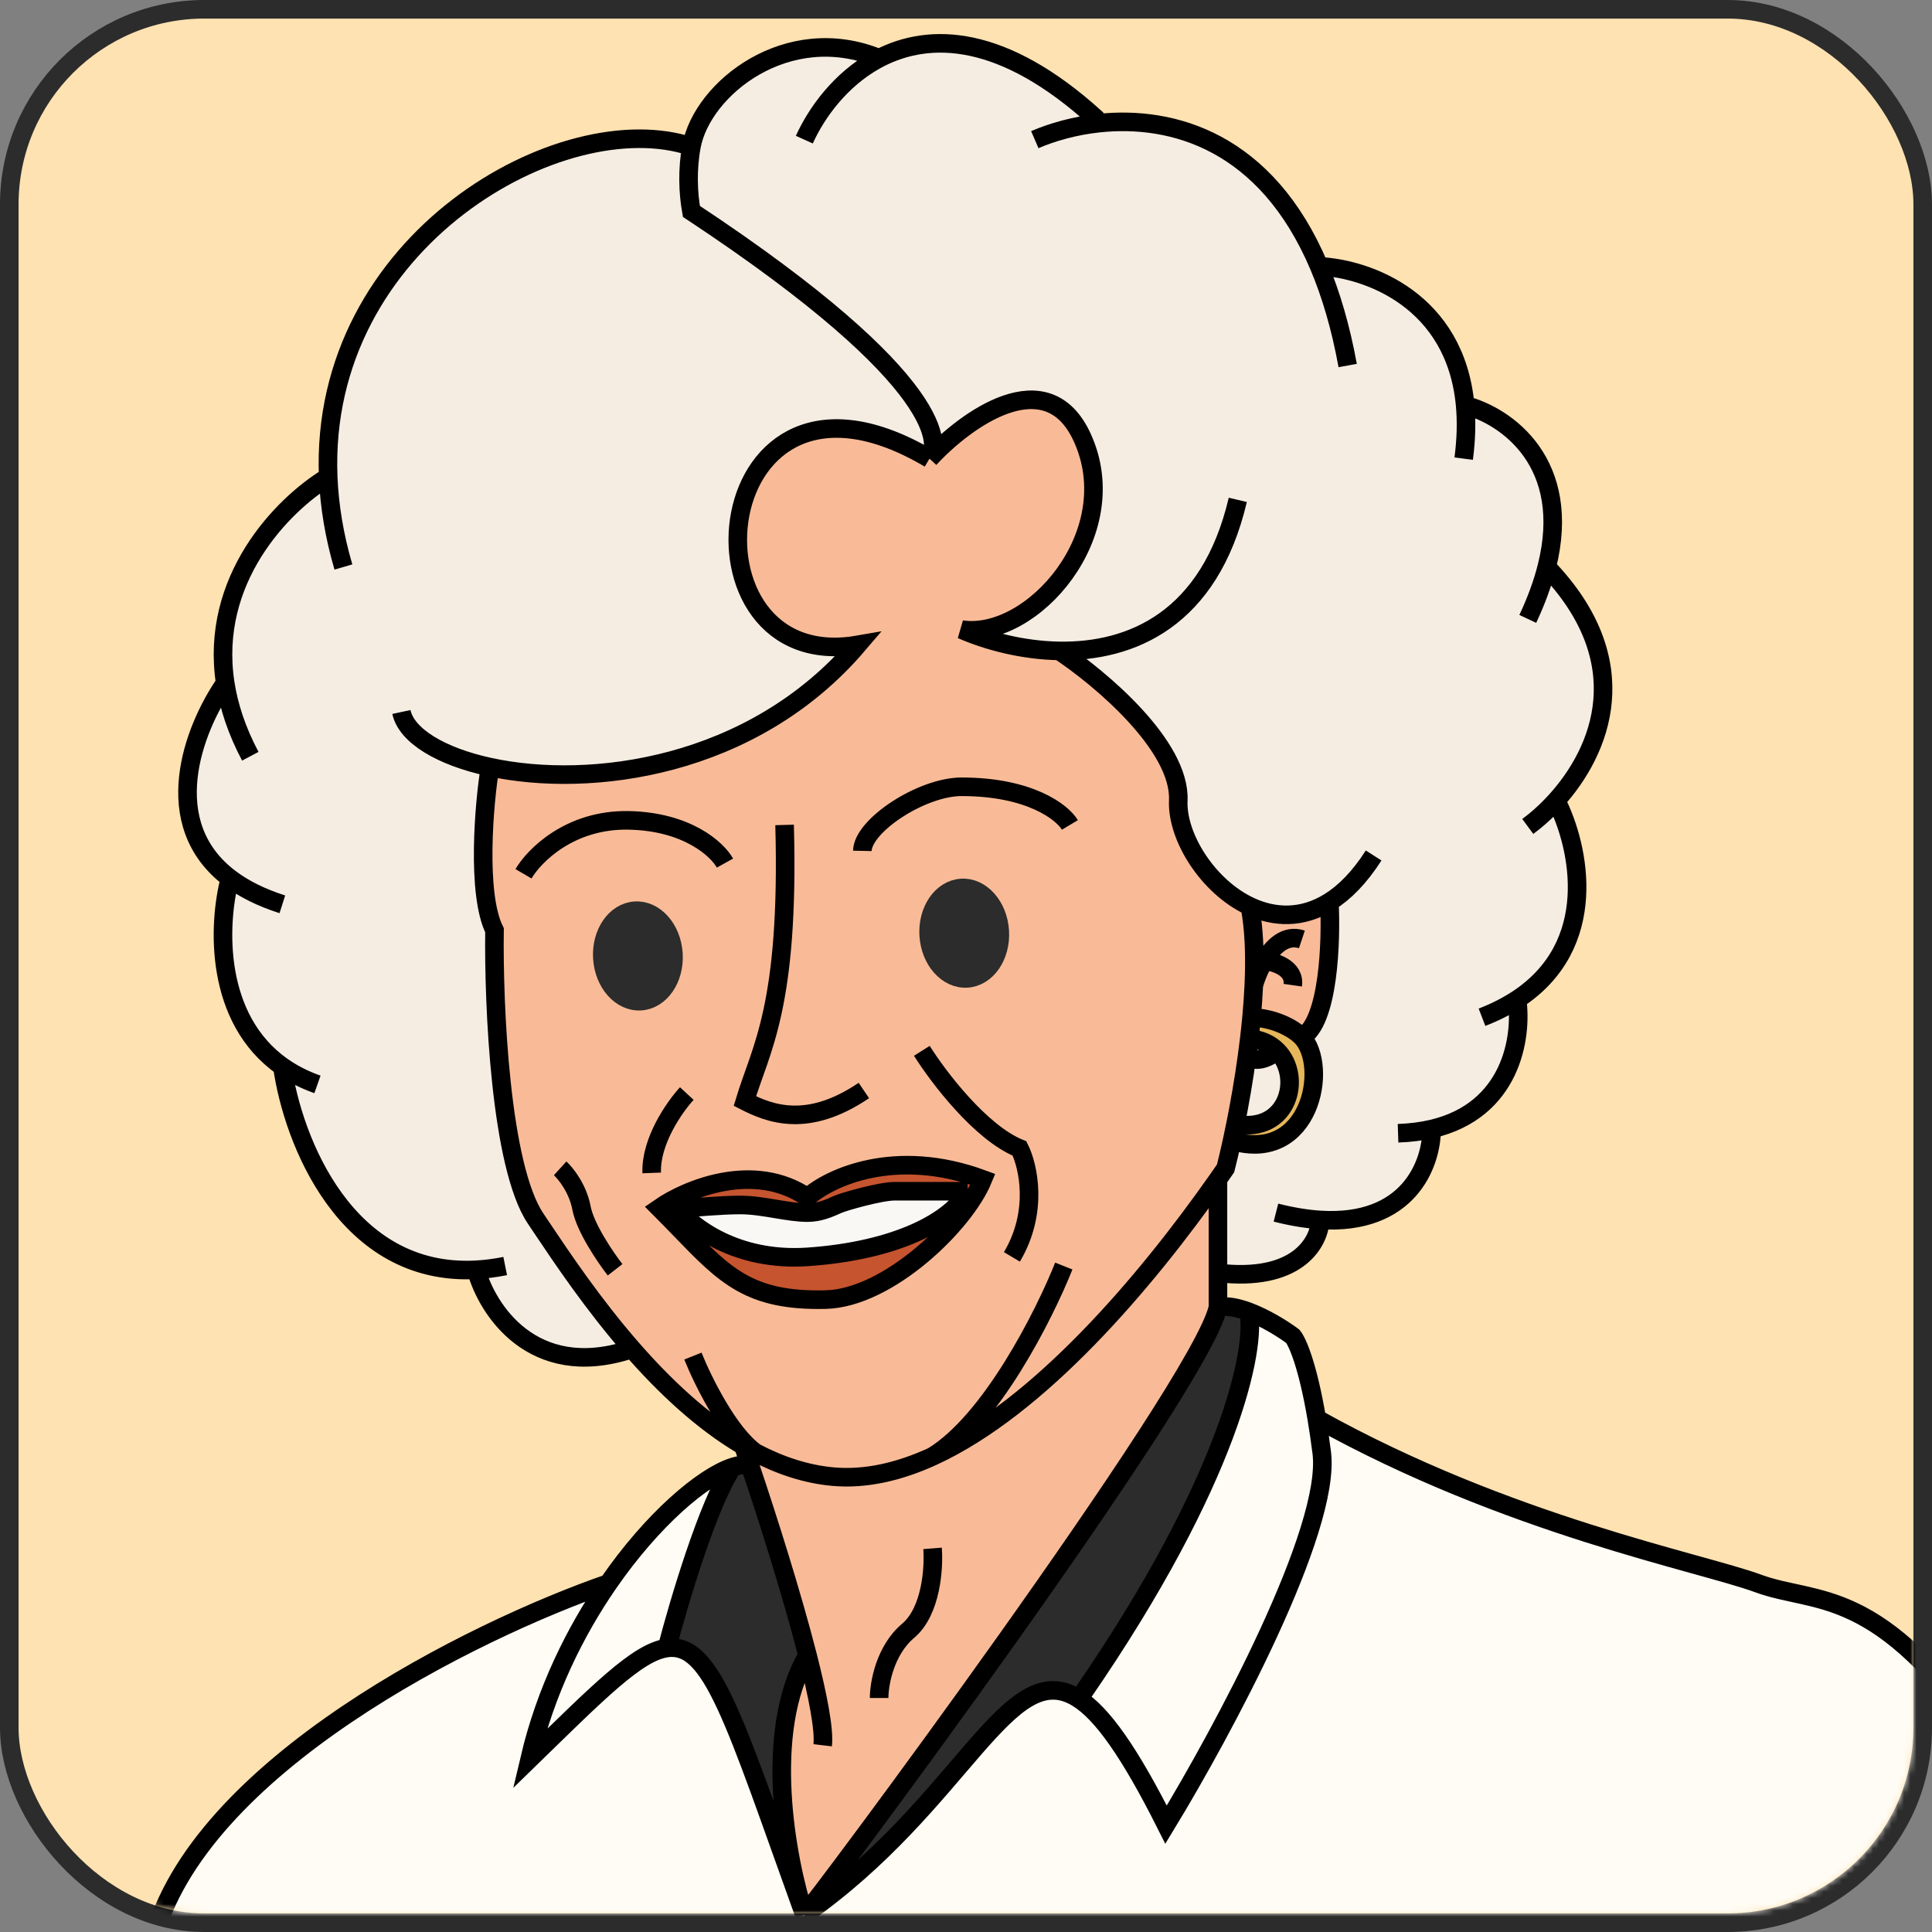
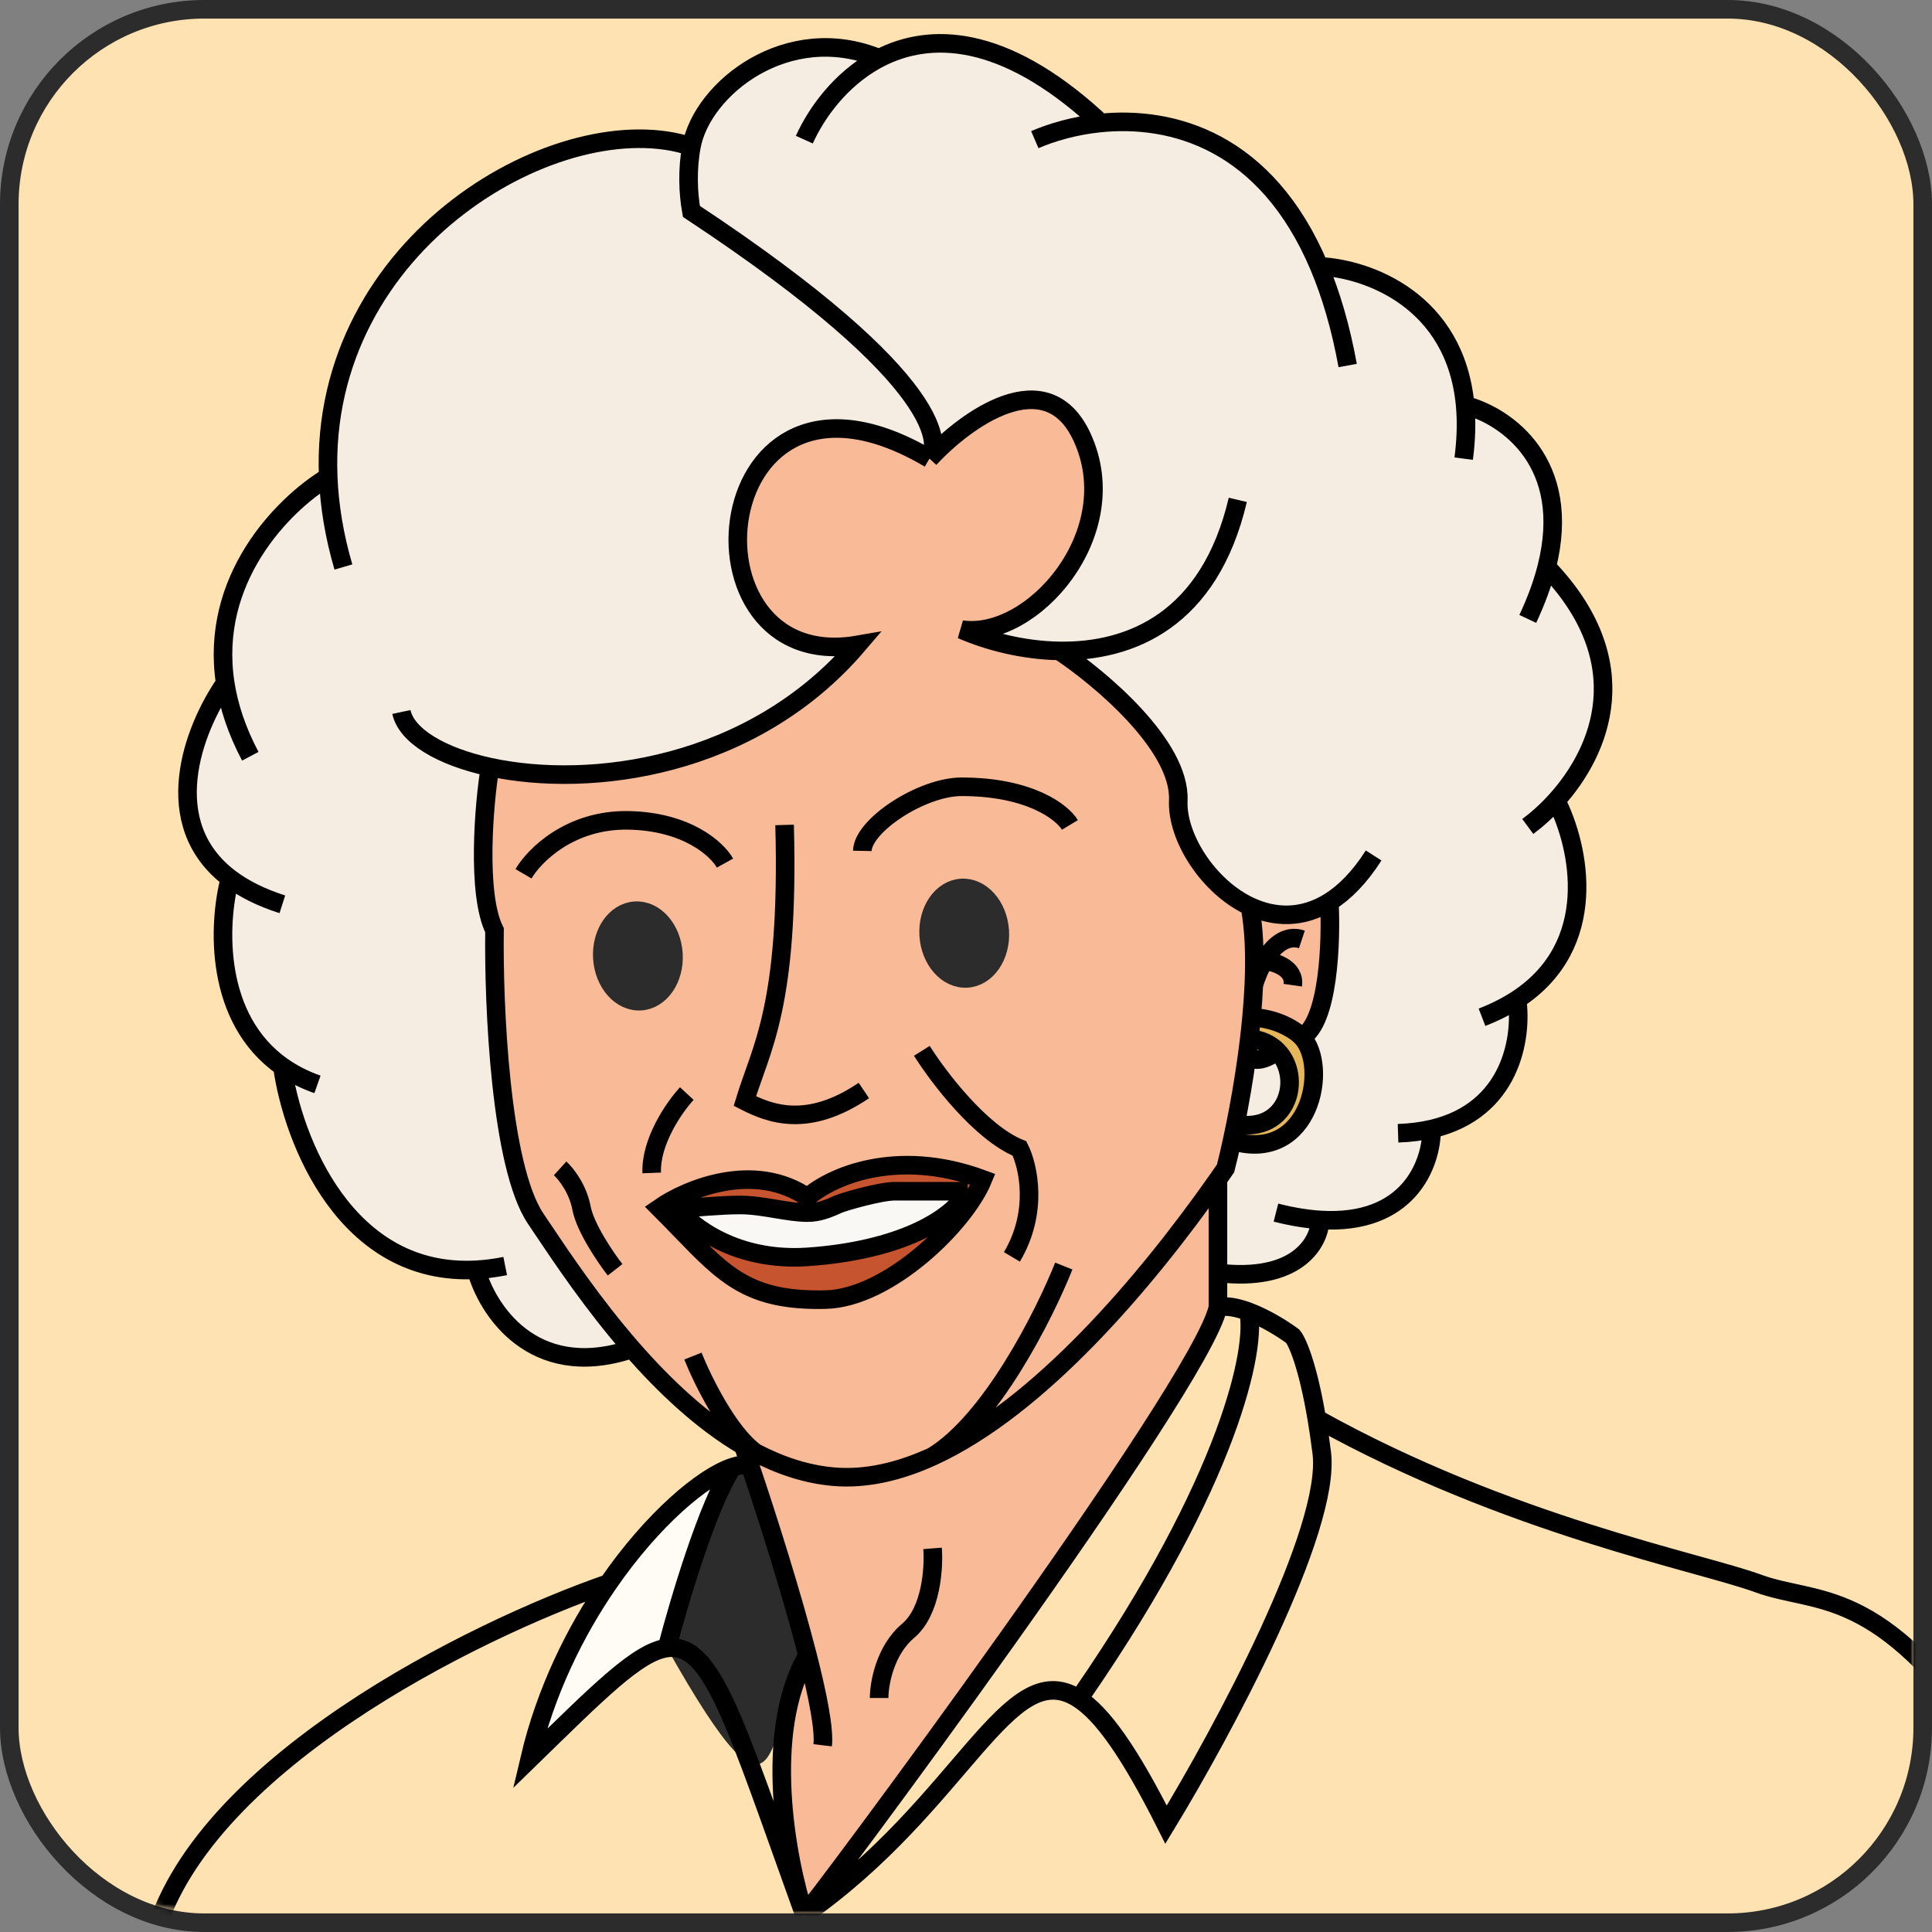
<svg xmlns="http://www.w3.org/2000/svg" width="312" height="312" viewBox="0 0 312 312" fill="none">
  <rect x="0" y="0" width="312" height="312" fill="#808080" stroke="none" />
  <rect x="1.5" y="1.5" width="309" height="309" rx="31.5" fill="#FFE2B1" stroke="#2C2C2C" stroke-width="3" />
  <mask id="mask0_864_11" style="mask-type:alpha" maskUnits="userSpaceOnUse" x="3" y="3" width="306" height="306">
    <rect x="4.5" y="4.5" width="303" height="303" rx="28.5" fill="#FFE2B1" stroke="#2C2C2C" stroke-width="3" />
  </mask>
  <g mask="url(#mask0_864_11)">
-     <path d="M201.618 211.824C199.836 211.159 198.076 210.798 196.688 211.107C193.977 223.924 130.934 308.465 129.893 309.204C155.431 291.328 162.744 267.24 174.012 274.212L174.752 273.602C198.808 238.701 202.932 217.419 201.618 211.824Z" fill="#2C2C2C" />
-     <path d="M107.71 266.138C114.986 265.134 118.561 277.744 129.893 309.204C127.03 300.413 123.123 279.726 130.404 267.303C127.899 257.503 124.011 245.249 121.143 236.74C120.435 236.476 119.47 236.545 118.309 236.924C114.365 242.789 109.6 258.844 107.71 266.138Z" fill="#2C2C2C" />
+     <path d="M107.71 266.138C127.03 300.413 123.123 279.726 130.404 267.303C127.899 257.503 124.011 245.249 121.143 236.74C120.435 236.476 119.47 236.545 118.309 236.924C114.365 242.789 109.6 258.844 107.71 266.138Z" fill="#2C2C2C" />
    <path d="M134.576 238.466C130.219 238.083 126.011 236.677 122.006 234.582C121.343 234.235 120.685 233.869 120.034 233.486C120.381 234.491 120.753 235.581 121.143 236.74C124.011 245.249 127.899 257.503 130.404 267.303C123.123 279.726 127.03 300.413 129.893 309.204C130.934 308.465 193.977 223.924 196.688 211.107V205.438V190.45C184.971 207.15 167.771 227.342 150.597 235.202C145.197 237.673 139.8 238.925 134.576 238.466Z" fill="#F9BB97" />
-     <path d="M213.448 234.582C215.026 247.052 197.345 279.831 188.308 294.662C182.414 282.939 177.969 276.661 174.012 274.212C162.744 267.24 155.431 291.328 129.893 309.204C118.561 277.744 114.986 265.134 107.71 266.138C102.958 266.794 96.628 273.255 85.527 284.064C88.103 273.098 92.911 263.425 98.227 255.719C76.658 263.195 31.746 285.247 24.648 313.641C17.549 342.035 5.258 394.814 0 417.654H44.119H239.821H334.715C336.111 381.093 335.356 302.747 321.159 281.846C303.412 255.719 293.307 259.17 283.941 255.719C274.575 252.268 243.636 246.375 212.645 229.1C212.923 230.748 213.194 232.571 213.448 234.582Z" fill="#FFFCF5" />
    <path d="M85.527 284.064C96.628 273.255 102.958 266.794 107.71 266.138C109.6 258.844 114.365 242.789 118.309 236.924C113.523 238.485 105.411 245.305 98.227 255.719C92.911 263.425 88.103 273.098 85.527 284.064Z" fill="#FFFCF5" />
-     <path d="M188.308 294.662C197.345 279.831 215.026 247.052 213.448 234.582C213.194 232.571 212.923 230.748 212.645 229.1C211.195 220.526 209.523 216.686 208.765 215.79C207.215 214.639 204.391 212.861 201.618 211.824C202.932 217.419 198.808 238.701 174.752 273.602L174.012 274.212C177.969 276.661 182.414 282.939 188.308 294.662Z" fill="#FFFCF5" />
    <path d="M201.864 146.373L202.111 148.009C202.581 151.301 202.658 155.115 202.477 159.1C202.399 160.816 202.273 162.563 202.111 164.314C205.463 164.345 208.765 165.92 210.244 167.481C214.582 165.114 215.009 151.952 214.681 145.666C210.269 148.409 205.774 148.197 201.864 146.373Z" fill="#F9BB97" />
    <path d="M150.104 74.066C151.583 72.341 153.801 61.989 111.654 34.137C111.119 31.136 110.974 27.388 111.654 23.673C90.98 16.735 51.465 38.753 53.002 77.024C45.482 81.588 33.825 93.665 36.368 110.298C31.137 117.846 25.453 133.015 37.134 141.847C35.155 149.36 34.63 164.537 45.598 172.238C47.285 184.18 55.875 206.195 76.901 205.059C78.626 211.429 85.971 222.938 101.548 218.008L101.998 217.762C95.758 210.607 90.788 203.189 87.551 198.358C87.183 197.807 86.836 197.29 86.513 196.811C80.795 188.332 79.694 162.222 79.858 150.227C76.901 144.312 78.2 129.523 79.104 124.101V123.877C95.267 127.375 121.468 124.096 138.52 104.136C108.696 109.312 113.872 52.623 150.104 74.066Z" fill="#F5EDE2" />
    <path d="M111.654 34.137C153.801 61.989 151.583 72.341 150.104 74.066C155.937 67.74 169.033 58.193 174.752 70.615C181.899 86.143 166.618 103.397 155.28 101.671C159.372 103.465 165.061 105.016 171.055 105.115C177.627 109.472 190.674 120.404 190.28 129.277C190.019 135.136 195.056 143.197 201.864 146.373C205.774 148.197 210.269 148.409 214.681 145.666C215.009 151.952 214.582 165.114 210.244 167.481C214.681 172.164 211.625 187.987 198.961 184.241C198.593 185.932 198.238 187.432 197.92 188.678C197.517 189.263 197.106 189.855 196.688 190.45V205.438L197.92 205.684C209.948 206.67 213.12 200.312 213.202 197.009C227.397 197.904 231.195 188.094 231.195 182.328C244.029 179.347 245.872 167.584 244.997 161.414C258.45 152.627 255.148 136.823 251.31 129.277C258.585 121.23 264.521 106.881 249.788 91.566C254.014 74.805 243.377 67.22 236.608 65.439C235.05 48.517 220.915 43.366 213.027 43.01C204.504 22.833 189.374 18.611 177.463 19.886L176.97 19.102C161.975 5.48 150.187 5.154 141.97 9.415L141.374 9.736C141.57 9.626 141.77 9.519 141.97 9.415C127.182 3.327 113.376 14.268 111.654 23.673C110.974 27.388 111.119 31.136 111.654 34.137Z" fill="#F5EDE2" />
    <path d="M210.244 167.481C208.765 165.92 205.463 164.345 202.111 164.314C202.005 165.453 201.883 166.593 201.749 167.727C203.684 167.878 205.182 168.624 206.251 169.699C210.423 173.893 208.058 183.099 199.529 181.53C199.338 182.477 199.148 183.384 198.961 184.241C211.625 187.987 214.681 172.164 210.244 167.481Z" fill="#E6B65B" />
    <path fill-rule="evenodd" clip-rule="evenodd" d="M201.396 170.495C200.857 174.444 200.191 178.235 199.529 181.53C208.058 183.099 210.423 173.893 206.251 169.699C205.256 170.559 202.891 171.921 201.396 170.495Z" fill="#F5EDE2" />
    <path d="M206.251 169.699C205.182 168.624 203.684 167.878 201.749 167.727C201.64 168.655 201.521 169.58 201.396 170.495C202.891 171.921 205.256 170.559 206.251 169.699Z" fill="#F9BB97" />
    <path fill-rule="evenodd" clip-rule="evenodd" d="M106.478 195.086C110.844 192.046 121.743 187.445 130.404 193.361C133.931 190.204 144.534 185.203 158.731 190.45C155.773 197.664 143.449 209.628 133.344 209.874C121.099 210.173 117.103 206.038 109.946 198.632C108.874 197.522 107.731 196.339 106.478 195.086ZM130.404 202.973C118.785 203.762 111.666 197.949 109.435 195.238C111.982 194.992 116.583 194.593 119.541 194.593C121.448 194.593 123.41 194.921 125.311 195.238C127.095 195.536 128.825 195.825 130.404 195.825C132.32 195.825 133.851 195.144 135.338 194.482C136.381 194.018 142.217 192.375 144.435 192.375H156.266C153.801 197.058 144.928 201.987 130.404 202.973Z" fill="#C5542F" />
    <path d="M109.435 195.238C111.666 197.949 118.785 203.762 130.404 202.973C144.928 201.987 153.801 197.058 156.266 192.375H144.435C142.217 192.375 136.381 194.018 135.338 194.482C133.851 195.144 132.32 195.825 130.404 195.825C128.825 195.825 127.095 195.536 125.311 195.238C123.41 194.921 121.448 194.593 119.541 194.593C116.583 194.593 111.982 194.992 109.435 195.238Z" fill="#FAF8F5" />
    <path fill-rule="evenodd" clip-rule="evenodd" d="M79.104 124.101C78.2 129.523 76.901 144.312 79.858 150.227C79.694 162.222 80.795 188.332 86.513 196.811C86.836 197.29 87.183 197.807 87.551 198.358C90.788 203.189 95.758 210.607 101.998 217.762C107.212 223.741 113.314 229.537 120.034 233.486C120.685 233.869 121.343 234.235 122.006 234.582C126.011 236.677 130.219 238.083 134.576 238.466C139.8 238.925 145.197 237.673 150.597 235.202C167.771 227.342 184.971 207.15 196.688 190.45C197.106 189.855 197.517 189.263 197.92 188.678C198.238 187.432 198.593 185.932 198.961 184.241C199.148 183.384 199.338 182.477 199.529 181.53C200.191 178.235 200.857 174.444 201.396 170.495C201.521 169.58 201.64 168.655 201.749 167.727C201.883 166.593 202.005 165.453 202.111 164.314C202.273 162.563 202.399 160.816 202.477 159.1C202.658 155.115 202.581 151.301 202.111 148.009L201.864 146.373C195.056 143.197 190.019 135.136 190.28 129.277C190.674 120.404 177.627 109.472 171.055 105.115C165.061 105.016 159.372 103.465 155.28 101.671C166.618 103.397 181.899 86.143 174.752 70.615C169.033 58.193 155.937 67.74 150.104 74.066C113.872 52.623 108.696 109.312 138.52 104.136C121.468 124.096 95.267 127.375 79.104 123.877V124.101ZM130.404 193.361C121.743 187.445 110.844 192.046 106.478 195.086C107.731 196.339 108.874 197.522 109.946 198.632C117.103 206.038 121.099 210.173 133.344 209.874C143.449 209.628 155.773 197.664 158.731 190.45C144.534 185.203 133.931 190.204 130.404 193.361Z" fill="#F9BB97" />
    <path d="M150.104 74.066C151.583 72.341 153.801 61.989 111.654 34.137C111.119 31.136 110.974 27.388 111.654 23.673M150.104 74.066C113.872 52.623 108.696 109.312 138.52 104.136C121.468 124.096 95.267 127.375 79.104 123.877M150.104 74.066C155.937 67.74 169.033 58.193 174.752 70.615C181.899 86.143 166.618 103.397 155.28 101.671C159.372 103.465 165.061 105.016 171.055 105.115M141.97 9.415C127.182 3.327 113.376 14.268 111.654 23.673M141.97 9.415C150.187 5.154 161.975 5.48 176.97 19.102L177.463 19.886M141.97 9.415L141.374 9.736M141.97 9.415C141.77 9.519 141.57 9.626 141.374 9.736M129.893 22.553C131.891 18.124 135.76 12.864 141.374 9.736M167.111 22.553C169.982 21.317 173.548 20.305 177.463 19.886M217.638 59.031C216.504 52.817 214.93 47.516 213.027 43.01M213.027 43.01C220.915 43.366 235.05 48.517 236.608 65.439M213.027 43.01C204.504 22.833 189.374 18.611 177.463 19.886M236.371 74.066C236.79 70.898 236.846 68.031 236.608 65.439M236.608 65.439C243.377 67.22 254.014 74.805 249.788 91.566M246.723 99.946C248.14 96.928 249.139 94.139 249.788 91.566M246.723 133.467C248.191 132.382 249.78 130.969 251.31 129.277M249.788 91.566C264.521 106.881 258.585 121.23 251.31 129.277M251.31 129.277C255.148 136.823 258.45 152.627 244.997 161.414M239.328 164.276C241.484 163.444 243.364 162.481 244.997 161.414M244.997 161.414C245.872 167.584 244.029 179.347 231.195 182.328M225.772 183.009C227.767 182.942 229.569 182.705 231.195 182.328M231.195 182.328C231.195 188.094 227.397 197.904 213.202 197.009M206.054 195.825C208.688 196.497 211.063 196.875 213.202 197.009M213.202 197.009C213.12 200.312 209.948 206.67 197.92 205.684L196.688 205.438M111.654 23.673C90.98 16.735 51.465 38.753 53.002 77.024M55.457 91.566C53.971 86.497 53.188 81.642 53.002 77.024M53.002 77.024C45.482 81.588 33.825 93.665 36.368 110.298M40.422 122.129C38.221 117.979 36.938 114.024 36.368 110.298M36.368 110.298C31.137 117.846 25.453 133.015 37.134 141.847M45.598 146.037C42.096 144.921 39.313 143.494 37.134 141.847M37.134 141.847C35.155 149.36 34.63 164.537 45.598 172.238M51.267 175.121C49.103 174.358 47.224 173.38 45.598 172.238M45.598 172.238C47.285 184.18 55.875 206.195 76.901 205.059M81.584 204.452C79.958 204.78 78.398 204.978 76.901 205.059M76.901 205.059C78.626 211.429 85.971 222.938 101.548 218.008L101.998 217.762M64.823 114.981C65.636 118.8 71.156 122.158 79.104 123.877M79.104 123.877V124.101C78.2 129.523 76.901 144.312 79.858 150.227C79.694 162.222 80.795 188.332 86.513 196.811C86.836 197.29 87.183 197.807 87.551 198.358C90.788 203.189 95.758 210.607 101.998 217.762M199.892 80.721C195.345 100.078 182.631 105.305 171.055 105.115M171.055 105.115C177.627 109.472 190.674 120.404 190.28 129.277C190.019 135.136 195.056 143.197 201.864 146.373M221.829 138.15C219.548 141.717 217.127 144.146 214.681 145.666M201.864 146.373L202.111 148.009C202.581 151.301 202.658 155.115 202.477 159.1M201.864 146.373C205.774 148.197 210.269 148.409 214.681 145.666M214.681 145.666C215.009 151.952 214.582 165.114 210.244 167.481M210.244 167.481C208.765 165.92 205.463 164.345 202.111 164.314M210.244 167.481C214.681 172.164 211.625 187.987 198.961 184.241M202.111 164.314C202.005 165.453 201.883 166.593 201.749 167.727M202.111 164.314C202.273 162.563 202.399 160.816 202.477 159.1M198.961 184.241C198.593 185.932 198.238 187.432 197.92 188.678C197.517 189.263 197.106 189.855 196.688 190.45M198.961 184.241C199.148 183.384 199.338 182.477 199.529 181.53M148.872 169.699C151.501 173.889 158.336 182.91 164.646 185.473C166.043 188.267 167.752 195.677 163.414 202.973M110.914 176.6C108.942 178.736 105.048 184.29 105.245 189.417M90.457 188.678C91.361 189.499 93.316 191.931 93.907 195.086C94.499 198.241 97.769 203.049 99.33 205.059M111.9 218.994C113.461 222.895 117.668 231.474 122.006 234.582M122.006 234.582C126.011 236.677 130.219 238.083 134.576 238.466C139.8 238.925 145.197 237.673 150.597 235.202M122.006 234.582C121.343 234.235 120.685 233.869 120.034 233.486M171.794 204.452C168.672 212.299 160.062 229.436 150.597 235.202M150.597 235.202C167.771 227.342 184.971 207.15 196.688 190.45M126.704 133.22C127.506 162.574 122.852 169.332 120.289 177.81C124.315 179.864 130.404 182.263 139.506 176.107M120.034 233.486C120.381 234.491 120.753 235.581 121.143 236.74M120.034 233.486C113.314 229.537 107.212 223.741 101.998 217.762M132.851 281.846C133.144 279.356 132.086 273.883 130.404 267.303M121.143 236.74C120.435 236.476 119.47 236.545 118.309 236.924M121.143 236.74C124.011 245.249 127.899 257.503 130.404 267.303M129.893 309.204C155.431 291.328 162.744 267.24 174.012 274.212M129.893 309.204C118.561 277.744 114.986 265.134 107.71 266.138M129.893 309.204C127.03 300.413 123.123 279.726 130.404 267.303M129.893 309.204C130.934 308.465 193.977 223.924 196.688 211.107M196.688 211.107C198.076 210.798 199.836 211.159 201.618 211.824M196.688 211.107V205.438M196.688 190.45V205.438M201.618 211.824C204.391 212.861 207.215 214.639 208.765 215.79C209.523 216.686 211.195 220.526 212.645 229.1M201.618 211.824C202.932 217.419 198.808 238.701 174.752 273.602L174.012 274.212M174.012 274.212C177.969 276.661 182.414 282.939 188.308 294.662C197.345 279.831 215.026 247.052 213.448 234.582C213.194 232.571 212.923 230.748 212.645 229.1M107.71 266.138C102.958 266.794 96.628 273.255 85.527 284.064C88.103 273.098 92.911 263.425 98.227 255.719M107.71 266.138C109.6 258.844 114.365 242.789 118.309 236.924M118.309 236.924C113.523 238.485 105.411 245.305 98.227 255.719M98.227 255.719C76.658 263.195 31.746 285.247 24.648 313.641C17.549 342.035 5.258 394.814 0 417.654H44.119M44.119 417.654C41.244 411.163 38.549 392.316 50.774 368.852C62.999 345.387 68.849 326.211 70.246 319.556M44.119 417.654H239.821M243.518 317.585C246.23 323.829 251.798 334.739 249.629 341.246M257.075 312.902C249.023 341.082 234.3 401.485 239.821 417.654M239.821 417.654H334.715C336.111 381.093 335.356 302.747 321.159 281.846C303.412 255.719 293.307 259.17 283.941 255.719C274.575 252.268 243.636 246.375 212.645 229.1M201.749 167.727C203.684 167.878 205.182 168.624 206.251 169.699M201.749 167.727C201.64 168.655 201.521 169.58 201.396 170.495M199.529 181.53C208.058 183.099 210.423 173.893 206.251 169.699M199.529 181.53C200.191 178.235 200.857 174.444 201.396 170.495M202.477 159.1C202.793 157.987 203.364 156.511 204.165 155.157M210.244 151.706C207.62 150.831 205.55 152.814 204.165 155.157M204.165 155.157C205.863 155.321 209.16 156.34 208.765 159.1M206.251 169.699C205.256 170.559 202.891 171.921 201.396 170.495M156.266 192.375C153.801 197.058 144.928 201.987 130.404 202.973C118.785 203.762 111.666 197.949 109.435 195.238C111.982 194.992 116.583 194.593 119.541 194.593C121.448 194.593 123.41 194.921 125.311 195.238C127.095 195.536 128.825 195.825 130.404 195.825C132.32 195.825 133.851 195.144 135.338 194.482C136.381 194.018 142.217 192.375 144.435 192.375M156.266 192.375C153.062 192.375 151.09 192.375 144.435 192.375M156.266 192.375H144.435M139.259 137.41C139.341 133.303 148.872 127.058 155.28 127.058C166.322 127.058 171.547 131.166 172.78 133.22M117.076 139.382C115.844 137.164 111.013 132.678 101.548 132.481C92.084 132.284 86.267 138.15 84.541 141.108M150.597 250.05C150.843 253.172 150.4 260.205 146.653 263.36C142.907 266.515 141.97 271.909 141.97 274.212M106.478 195.086C110.844 192.046 121.743 187.445 130.404 193.361C133.931 190.204 144.534 185.203 158.731 190.45C155.773 197.664 143.449 209.628 133.344 209.874C121.099 210.173 117.103 206.038 109.946 198.632C108.874 197.522 107.731 196.339 106.478 195.086Z" stroke="black" stroke-width="3" />
    <ellipse cx="103.013" cy="154.377" rx="5.747" ry="7.315" transform="rotate(-3.553 103.013 154.377)" fill="#2C2C2C" stroke="#2C2C2C" stroke-width="3" />
    <ellipse cx="155.714" cy="150.7" rx="5.747" ry="7.315" transform="rotate(-3.553 155.714 150.7)" fill="#2C2C2C" stroke="#2C2C2C" stroke-width="3" />
  </g>
</svg>